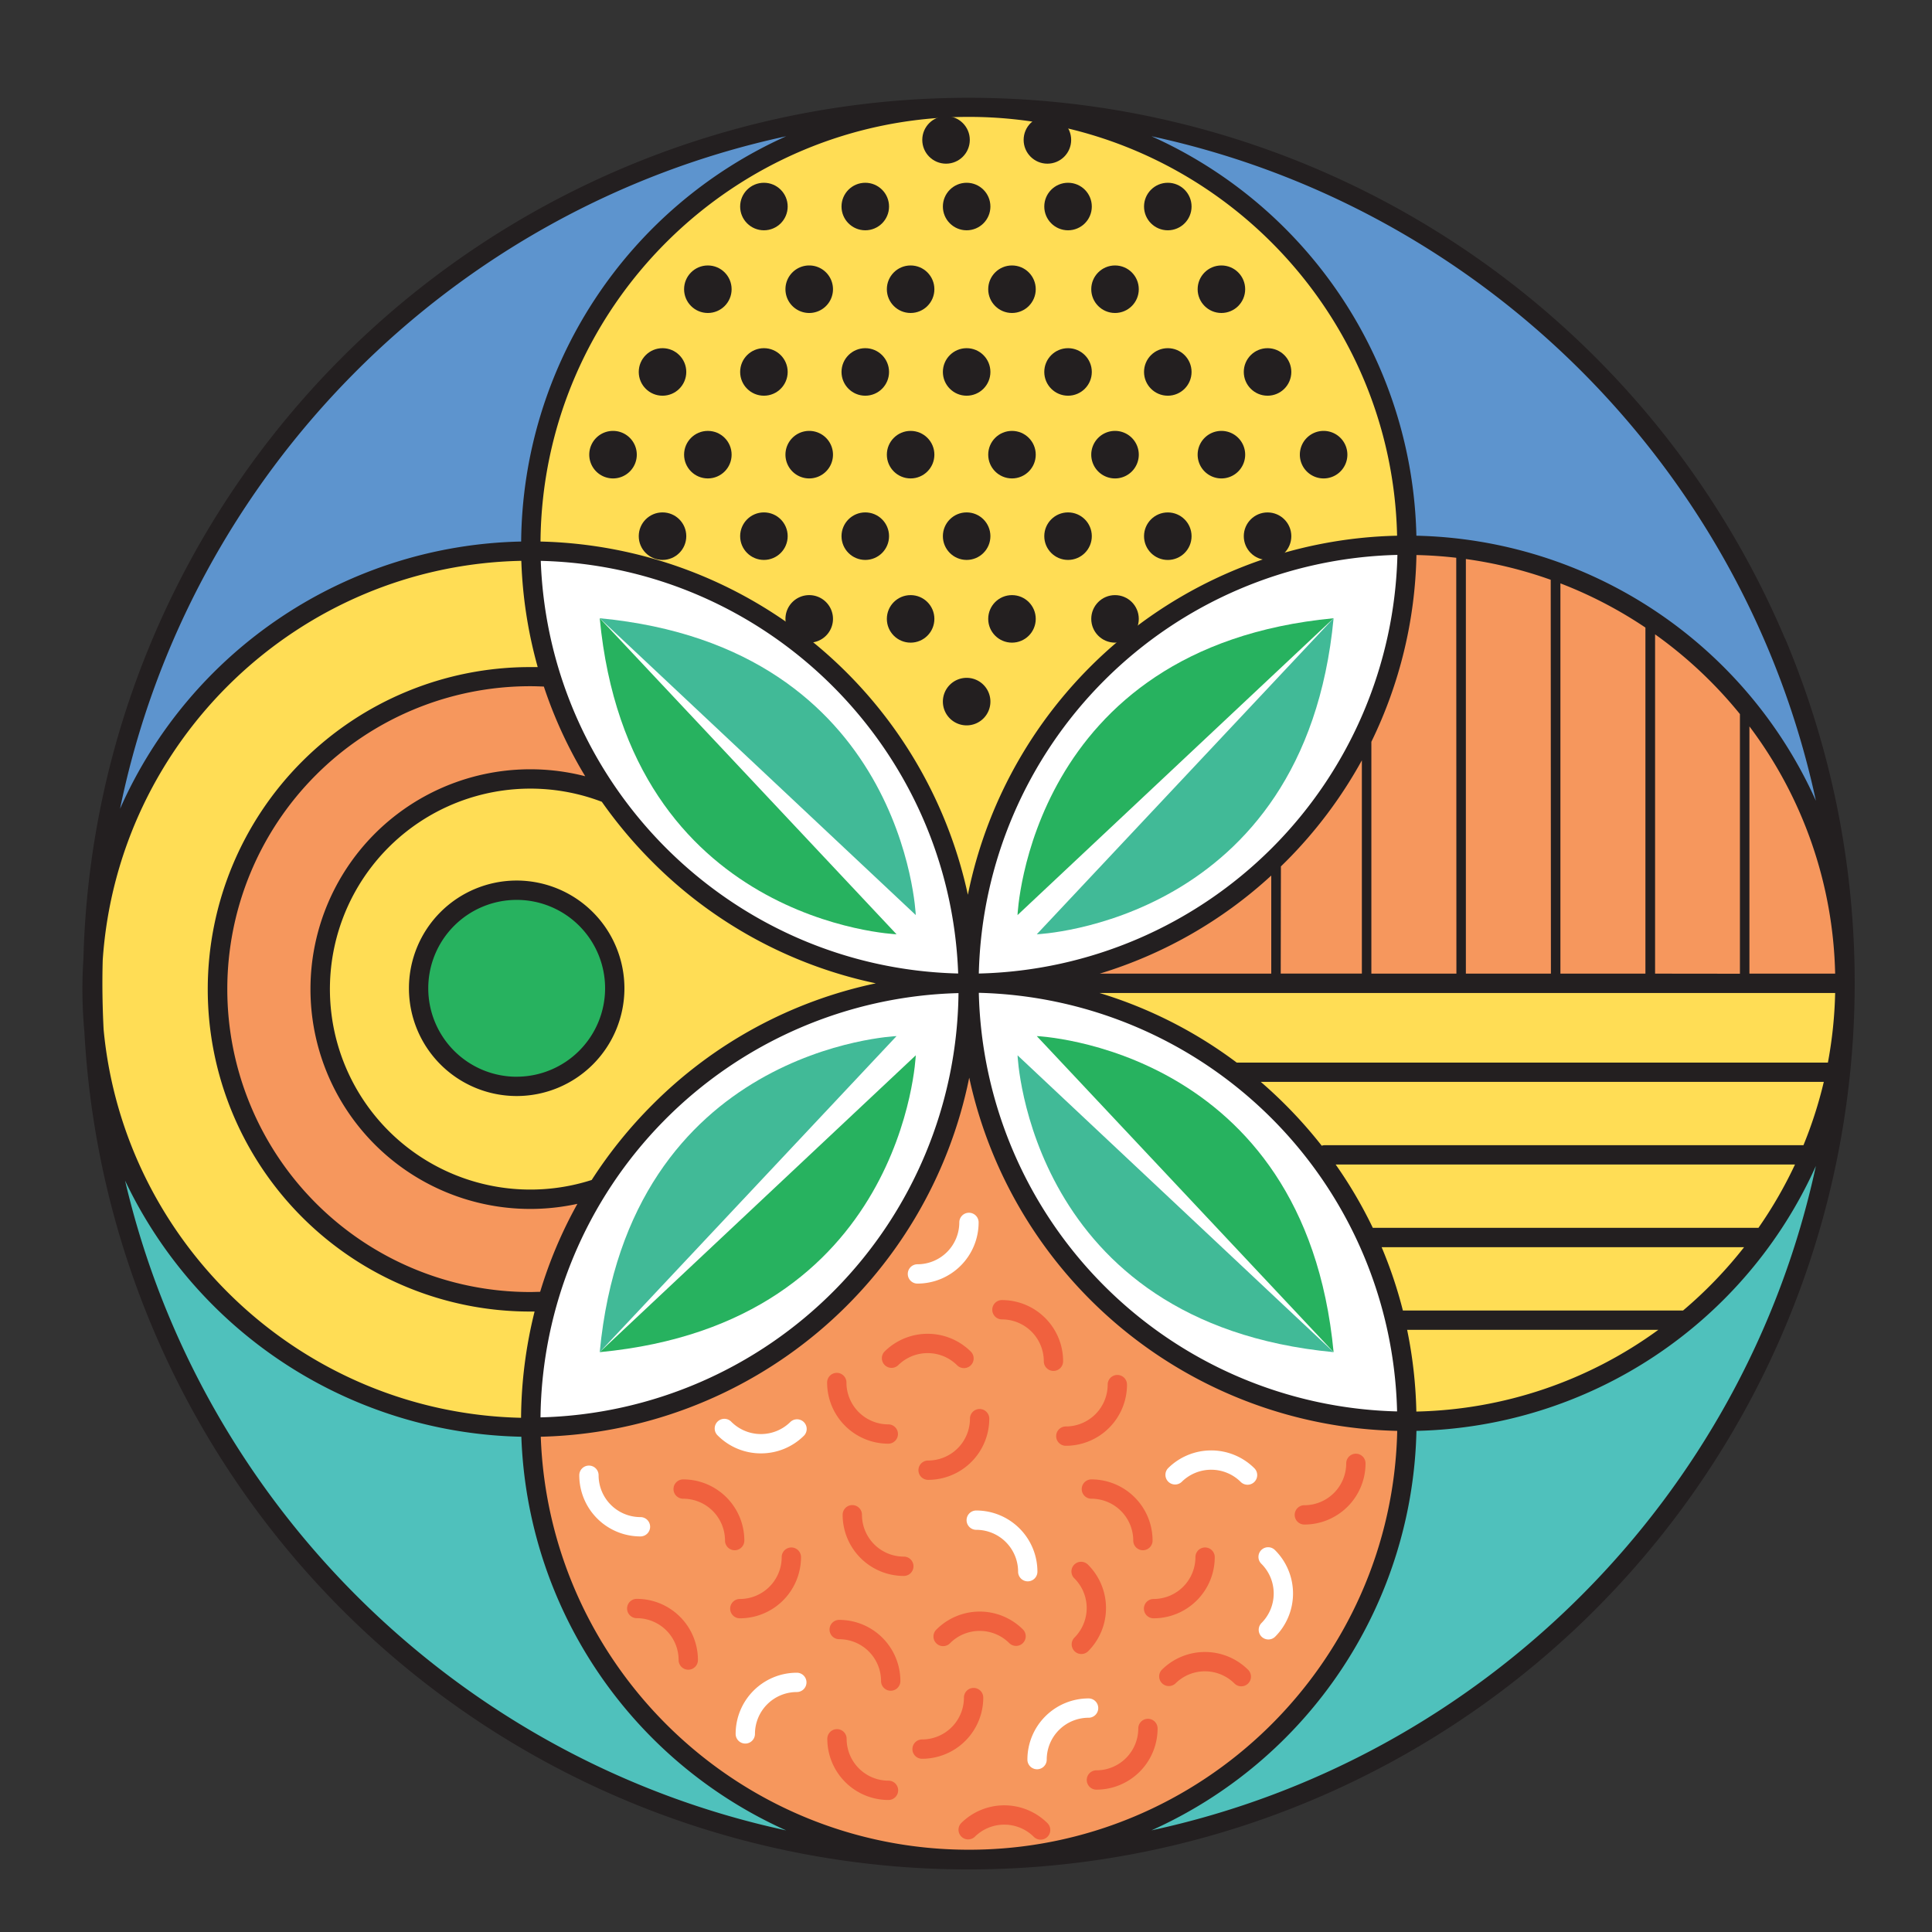
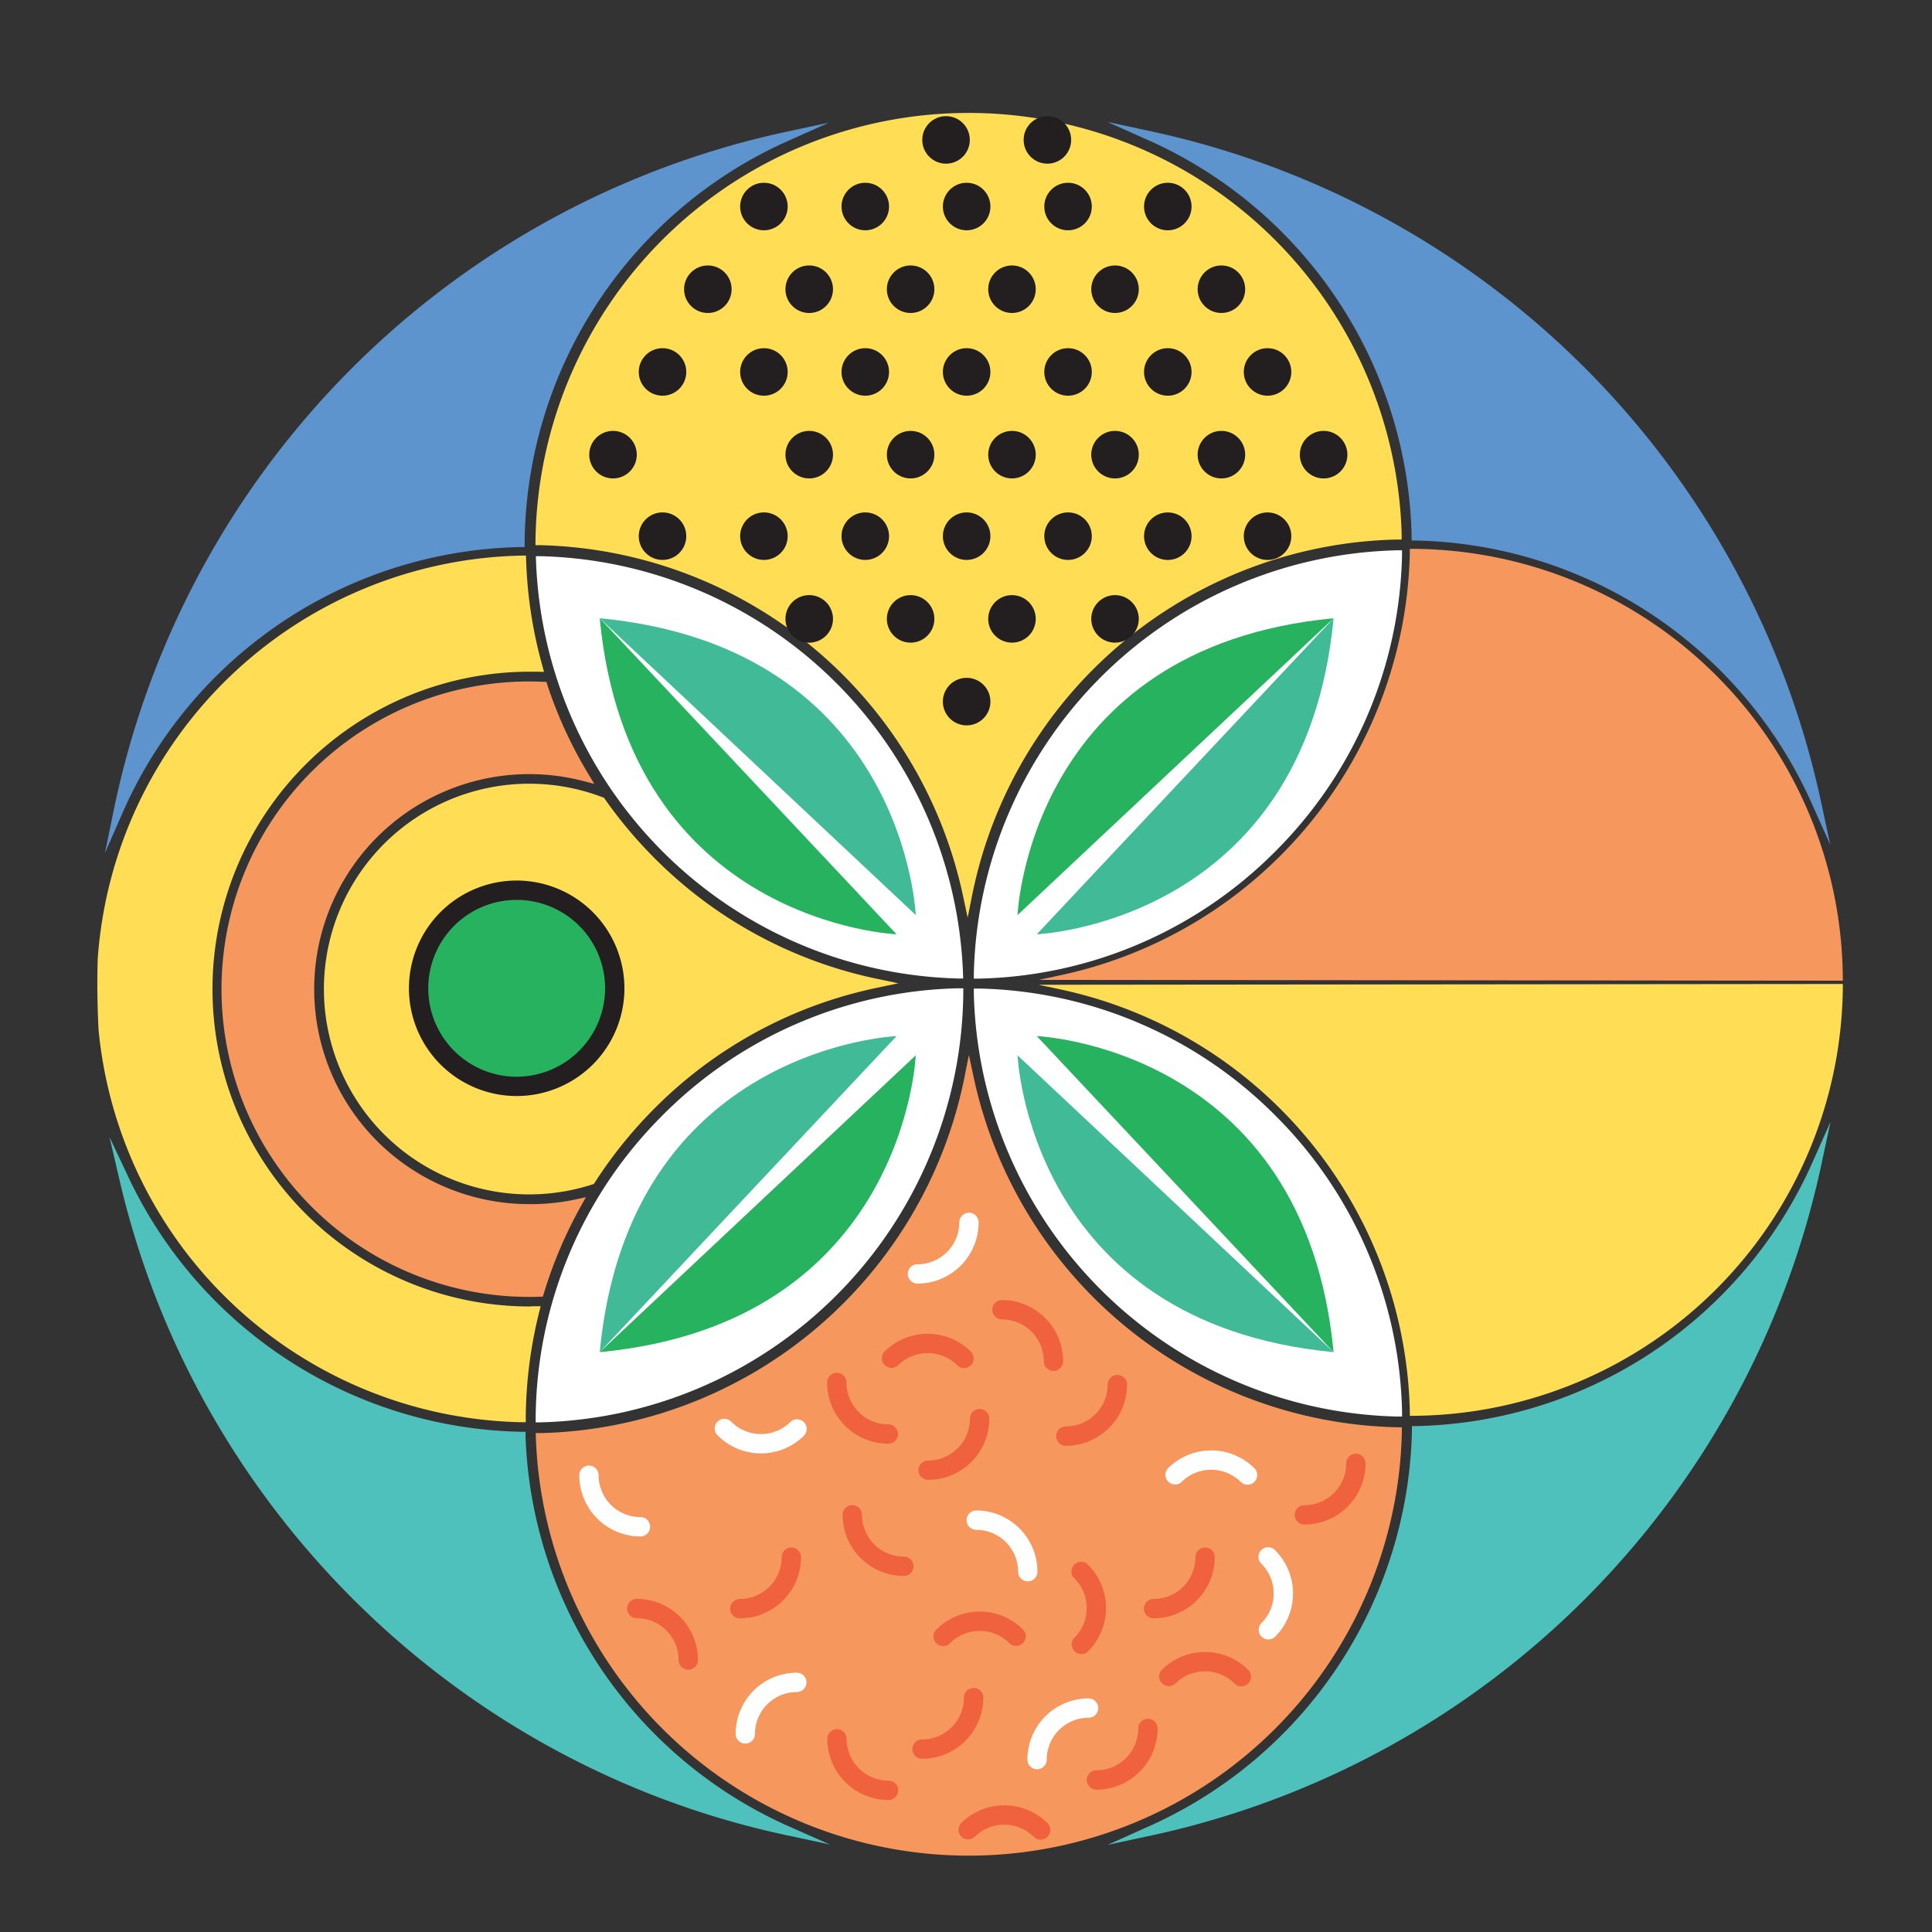
<svg xmlns="http://www.w3.org/2000/svg" id="Layer_1" data-name="Layer 1" viewBox="0 0 600 600">
  <rect x="0" y="0" width="600" height="600" fill="#333333" stroke="none" />
  <defs>
    <style>.cls-1{fill:#fff;}.cls-2{fill:#4fc1bc;}.cls-3{fill:#5d94ce;}.cls-4{fill:#fd5;}.cls-5{fill:#f6975d;}.cls-6{fill:#27b25f;}.cls-7{fill:#231f20;}.cls-8{fill:#f0613e;}.cls-9{fill:#41ba97;}</style>
  </defs>
  <title>patch</title>
  <g id="_Compound_Path_" data-name="&lt;Compound Path&gt;">
    <path class="cls-1" d="M396,264.47a133.86,133.86,0,0,0,39.41-92l0-1.57-1.57,0A134.7,134.7,0,0,0,302.43,302.35l0,1.57,1.57,0A133.86,133.86,0,0,0,396,264.47Z" />
  </g>
  <g id="_Compound_Path_2" data-name="&lt;Compound Path&gt;">
    <path class="cls-1" d="M396,346.37A133.86,133.86,0,0,0,304,307l-1.57,0,0,1.57A134.7,134.7,0,0,0,433.85,439.92l1.57,0,0-1.57A133.86,133.86,0,0,0,396,346.37Z" />
  </g>
  <g id="_Compound_Path_3" data-name="&lt;Compound Path&gt;">
    <path class="cls-1" d="M297.54,303.88l1.59,0-.06-1.59A134.66,134.66,0,0,0,168,172.73l-1.59,0,.06,1.59A134.66,134.66,0,0,0,297.54,303.88Z" />
  </g>
  <g id="_Compound_Path_4" data-name="&lt;Compound Path&gt;">
    <path class="cls-1" d="M205.14,347a133.81,133.81,0,0,0-38.78,93.17v1.55l1.55,0A134.69,134.69,0,0,0,299.16,308.47v-1.55l-1.55,0A133.79,133.79,0,0,0,205.14,347Z" />
  </g>
  <g id="_Compound_Path_5" data-name="&lt;Compound Path&gt;">
    <path class="cls-2" d="M244.55,567a137.86,137.86,0,0,1-81.34-120.93l0-1.42-1.42,0A137.9,137.9,0,0,1,40,365.83l-6-12.73,3.2,13.71c23.67,101.4,104.71,181.08,206.48,203l14,3Z" />
  </g>
  <g id="_Compound_Path_6" data-name="&lt;Compound Path&gt;">
    <path class="cls-3" d="M243.43,41.09a271.42,271.42,0,0,0-208,210l-2.83,13.8L38.25,252a137.86,137.86,0,0,1,123.22-82.1l1.46,0v-1.46a137.85,137.85,0,0,1,81.41-124.5l13.11-5.86Z" />
  </g>
  <g id="_Compound_Path_7" data-name="&lt;Compound Path&gt;">
    <path class="cls-3" d="M565.4,248.36A271.43,271.43,0,0,0,357.92,40.87l-14-3L357,43.71a137.86,137.86,0,0,1,81.39,122.72l0,1.44,1.44,0a137.86,137.86,0,0,1,122.72,81.39l5.86,13.11Z" />
  </g>
  <g id="_Compound_Path_8" data-name="&lt;Compound Path&gt;">
    <path class="cls-2" d="M562.65,361.49a137.86,137.86,0,0,1-122.72,81.39l-1.44,0,0,1.44a137.87,137.87,0,0,1-81.39,122.72L344,572.93l14-3A271.44,271.44,0,0,0,565.48,362.42l3-14Z" />
  </g>
  <g id="_Compound_Path_9" data-name="&lt;Compound Path&gt;">
    <path class="cls-4" d="M435.3,166a134.53,134.53,0,0,0-269,1.83v1.48l1.48,0A137.63,137.63,0,0,1,299,277.88l1.52,7.11,1.42-7.13a137.64,137.64,0,0,1,131.86-110.3l1.5,0Z" />
  </g>
  <g id="_Compound_Path_10" data-name="&lt;Compound Path&gt;">
    <path class="cls-5" d="M572.31,304.56a134.27,134.27,0,0,0-133-134.11h-1.48l0,1.47A137.21,137.21,0,0,1,329.66,302.8l-7.09,1.51Z" />
  </g>
  <g id="_Compound_Path_11" data-name="&lt;Compound Path&gt;">
    <path class="cls-4" d="M572.31,305.58a134.27,134.27,0,0,1-133,134.11h-1.48l0-1.47A137.21,137.21,0,0,0,329.66,307.34l-7.09-1.51Z" />
  </g>
  <g id="_Compound_Path_12" data-name="&lt;Compound Path&gt;">
    <path class="cls-5" d="M433.9,443.25A137.63,137.63,0,0,1,302.42,334.74l-1.52-7.11-1.42,7.13a137.65,137.65,0,0,1-131.59,110.3l-1.52,0,.05,1.52a134.53,134.53,0,0,0,268.94-1.82l0-1.5Z" />
  </g>
  <g id="_Compound_Path_13" data-name="&lt;Compound Path&gt;">
    <path class="cls-4" d="M164.56,405.74a98.57,98.57,0,1,1,0-197.14c.71,0,1.41,0,2.12,0l2.27.05-.55-2a138.11,138.11,0,0,1-5-32.62l-.05-1.48-1.48,0A134.71,134.71,0,0,0,30.33,298.06v.06c-.06,2.44-.1,4.88-.1,7.25,0,4.76.13,9.62.38,14.43v.06A134.72,134.72,0,0,0,161.76,441.68l1.52,0v-1.52a138.62,138.62,0,0,1,4.15-32.6l.48-1.9-2.41,0Z" />
  </g>
  <g id="_Compound_Path_14" data-name="&lt;Compound Path&gt;">
    <path class="cls-5" d="M164.28,373.95A66.77,66.77,0,1,1,181,242.52l3.56.92-1.9-3.15A136.09,136.09,0,0,1,170,212.74l-.32-1-1,0c-1.65-.07-3-.11-4.32-.11a95.57,95.57,0,1,0,0,191.14c.95,0,2,0,3.14-.06l1.08,0,.31-1a136.08,136.08,0,0,1,11.45-27l1.62-2.91-3.25.71A67.17,67.17,0,0,1,164.28,373.95Z" />
  </g>
  <g id="_Compound_Path_15" data-name="&lt;Compound Path&gt;">
    <path class="cls-4" d="M272,303.9a136.76,136.76,0,0,1-68.66-37.32,139.64,139.64,0,0,1-15.5-18.44l-.26-.38-.43-.16a63.77,63.77,0,1,0-3.24,120.26l.51-.16.29-.45a139.1,139.1,0,0,1,18.63-23.1A136.75,136.75,0,0,1,272,306.84l7-1.47Z" />
  </g>
  <g id="_Compound_Path_16" data-name="&lt;Compound Path&gt;">
    <circle class="cls-6" cx="160.38" cy="307.13" r="30.03" />
  </g>
  <g id="_Compound_Path_17" data-name="&lt;Compound Path&gt;">
    <path class="cls-7" d="M190.41,133.82A7.38,7.38,0,1,1,183,141.2,7.38,7.38,0,0,1,190.41,133.82Z" />
  </g>
  <g id="_Compound_Path_18" data-name="&lt;Compound Path&gt;">
    <circle class="cls-7" cx="362.67" cy="115.51" r="7.38" />
  </g>
  <g id="_Compound_Path_19" data-name="&lt;Compound Path&gt;">
    <circle class="cls-7" cx="393.65" cy="115.51" r="7.38" />
  </g>
  <g id="_Compound_Path_20" data-name="&lt;Compound Path&gt;">
    <path class="cls-7" d="M379.32,133.82a7.38,7.38,0,1,1-7.38,7.38A7.38,7.38,0,0,1,379.32,133.82Z" />
  </g>
  <g id="_Compound_Path_21" data-name="&lt;Compound Path&gt;">
    <path class="cls-7" d="M346.28,133.82a7.38,7.38,0,1,1-7.38,7.38A7.38,7.38,0,0,1,346.28,133.82Z" />
  </g>
  <g id="_Compound_Path_22" data-name="&lt;Compound Path&gt;">
    <path class="cls-7" d="M411.06,133.82a7.38,7.38,0,1,1-7.38,7.38A7.38,7.38,0,0,1,411.06,133.82Z" />
  </g>
  <g id="_Compound_Path_23" data-name="&lt;Compound Path&gt;">
    <circle class="cls-7" cx="379.32" cy="89.82" r="7.38" />
  </g>
  <g id="_Compound_Path_24" data-name="&lt;Compound Path&gt;">
    <circle class="cls-7" cx="362.67" cy="64.14" r="7.38" />
  </g>
  <g id="_Compound_Path_25" data-name="&lt;Compound Path&gt;">
    <circle class="cls-7" cx="331.69" cy="64.14" r="7.38" />
  </g>
  <g id="_Compound_Path_26" data-name="&lt;Compound Path&gt;">
    <circle class="cls-7" cx="300.2" cy="64.14" r="7.38" />
  </g>
  <g id="_Compound_Path_27" data-name="&lt;Compound Path&gt;">
    <circle class="cls-7" cx="268.72" cy="64.14" r="7.38" />
  </g>
  <g id="_Compound_Path_28" data-name="&lt;Compound Path&gt;">
    <circle class="cls-7" cx="237.24" cy="64.14" r="7.38" />
  </g>
  <g id="_Compound_Path_29" data-name="&lt;Compound Path&gt;">
    <circle class="cls-7" cx="331.69" cy="115.51" r="7.38" />
  </g>
  <g id="_Compound_Path_30" data-name="&lt;Compound Path&gt;">
    <circle class="cls-7" cx="300.2" cy="115.51" r="7.38" />
  </g>
  <g id="_Compound_Path_31" data-name="&lt;Compound Path&gt;">
    <circle class="cls-7" cx="268.72" cy="115.51" r="7.38" />
  </g>
  <g id="_Compound_Path_32" data-name="&lt;Compound Path&gt;">
    <circle class="cls-7" cx="237.24" cy="115.51" r="7.38" />
  </g>
  <g id="_Compound_Path_33" data-name="&lt;Compound Path&gt;">
    <circle class="cls-7" cx="205.75" cy="115.51" r="7.38" />
  </g>
  <g id="_Compound_Path_34" data-name="&lt;Compound Path&gt;">
    <circle class="cls-7" cx="325.28" cy="43.45" r="7.38" />
  </g>
  <g id="_Compound_Path_35" data-name="&lt;Compound Path&gt;">
    <circle class="cls-7" cx="293.8" cy="43.45" r="7.38" />
  </g>
  <g id="_Compound_Path_36" data-name="&lt;Compound Path&gt;">
    <circle class="cls-7" cx="346.28" cy="89.82" r="7.38" />
  </g>
  <g id="_Compound_Path_37" data-name="&lt;Compound Path&gt;">
    <circle class="cls-7" cx="314.28" cy="89.82" r="7.38" />
  </g>
  <g id="_Compound_Path_38" data-name="&lt;Compound Path&gt;">
    <circle class="cls-7" cx="282.8" cy="89.82" r="7.38" />
  </g>
  <g id="_Compound_Path_39" data-name="&lt;Compound Path&gt;">
    <path class="cls-7" d="M251.31,97.2a7.38,7.38,0,1,1,7.38-7.38A7.38,7.38,0,0,1,251.31,97.2Z" />
  </g>
  <g id="_Compound_Path_40" data-name="&lt;Compound Path&gt;">
    <circle class="cls-7" cx="219.83" cy="89.82" r="7.38" />
  </g>
  <g id="_Compound_Path_41" data-name="&lt;Compound Path&gt;">
    <circle class="cls-7" cx="314.28" cy="141.2" r="7.38" />
  </g>
  <g id="_Compound_Path_42" data-name="&lt;Compound Path&gt;">
    <circle class="cls-7" cx="282.8" cy="141.2" r="7.38" />
  </g>
  <g id="_Compound_Path_43" data-name="&lt;Compound Path&gt;">
    <path class="cls-7" d="M251.31,148.58a7.38,7.38,0,1,1,7.38-7.38A7.38,7.38,0,0,1,251.31,148.58Z" />
  </g>
  <g id="_Compound_Path_44" data-name="&lt;Compound Path&gt;">
-     <circle class="cls-7" cx="219.83" cy="141.2" r="7.38" />
-   </g>
+     </g>
  <g id="_Compound_Path_45" data-name="&lt;Compound Path&gt;">
    <circle class="cls-7" cx="393.65" cy="166.52" r="7.38" />
  </g>
  <g id="_Compound_Path_46" data-name="&lt;Compound Path&gt;">
    <circle class="cls-7" cx="362.67" cy="166.52" r="7.38" />
  </g>
  <g id="_Compound_Path_47" data-name="&lt;Compound Path&gt;">
    <circle class="cls-7" cx="331.69" cy="166.51" r="7.38" />
  </g>
  <g id="_Compound_Path_48" data-name="&lt;Compound Path&gt;">
    <circle class="cls-7" cx="300.2" cy="166.51" r="7.38" />
  </g>
  <g id="_Compound_Path_49" data-name="&lt;Compound Path&gt;">
    <circle class="cls-7" cx="268.72" cy="166.51" r="7.38" />
  </g>
  <g id="_Compound_Path_50" data-name="&lt;Compound Path&gt;">
    <circle class="cls-7" cx="237.24" cy="166.51" r="7.38" />
  </g>
  <g id="_Compound_Path_51" data-name="&lt;Compound Path&gt;">
    <circle class="cls-7" cx="205.75" cy="166.51" r="7.38" />
  </g>
  <g id="_Compound_Path_52" data-name="&lt;Compound Path&gt;">
    <path class="cls-7" d="M300.2,225.27a7.38,7.38,0,1,1,7.38-7.38A7.38,7.38,0,0,1,300.2,225.27Z" />
  </g>
  <g id="_Compound_Path_53" data-name="&lt;Compound Path&gt;">
    <circle class="cls-7" cx="346.28" cy="192.2" r="7.38" />
  </g>
  <g id="_Compound_Path_54" data-name="&lt;Compound Path&gt;">
    <circle class="cls-7" cx="314.28" cy="192.2" r="7.38" />
  </g>
  <g id="_Compound_Path_55" data-name="&lt;Compound Path&gt;">
    <circle class="cls-7" cx="282.8" cy="192.2" r="7.38" />
  </g>
  <g id="_Compound_Path_56" data-name="&lt;Compound Path&gt;">
    <path class="cls-7" d="M251.31,199.58a7.38,7.38,0,1,1,7.38-7.38A7.38,7.38,0,0,1,251.31,199.58Z" />
  </g>
  <g id="_Compound_Path_57" data-name="&lt;Compound Path&gt;">
    <path class="cls-1" d="M198.9,477.15a19,19,0,0,1-19-19,3,3,0,1,1,6,0,13,13,0,0,0,13,13,3,3,0,0,1,0,6Z" />
  </g>
  <g id="_Compound_Path_58" data-name="&lt;Compound Path&gt;">
    <path class="cls-8" d="M275.87,448.35a19,19,0,0,1-19-19,3,3,0,1,1,6,0,13,13,0,0,0,13,13,3,3,0,0,1,0,6Z" />
  </g>
  <g id="_Compound_Path_59" data-name="&lt;Compound Path&gt;">
    <path class="cls-8" d="M213.75,518.54a3,3,0,0,1-3-3,13,13,0,0,0-13-13,3,3,0,0,1,0-6,19,19,0,0,1,19,19A3,3,0,0,1,213.75,518.54Z" />
  </g>
  <g id="_Compound_Path_60" data-name="&lt;Compound Path&gt;">
    <path class="cls-8" d="M229.76,502.58a3,3,0,0,1,0-6,13,13,0,0,0,13-13,3,3,0,1,1,6,0A19,19,0,0,1,229.76,502.58Z" />
  </g>
  <g id="_Compound_Path_61" data-name="&lt;Compound Path&gt;">
    <path class="cls-8" d="M385.49,523.7a3,3,0,0,1-2.12-.88,13,13,0,0,0-18.33,0,3,3,0,0,1-4.24-4.24,19,19,0,0,1,26.82,0,3,3,0,0,1-2.12,5.12Z" />
  </g>
  <g id="_Compound_Path_62" data-name="&lt;Compound Path&gt;">
    <path class="cls-8" d="M288.23,459.58a3,3,0,0,1,0-6,13,13,0,0,0,13-13,3,3,0,1,1,6,0A19,19,0,0,1,288.23,459.58Z" />
  </g>
  <g id="_Compound_Path_63" data-name="&lt;Compound Path&gt;">
    <path class="cls-8" d="M358.25,502.58a3,3,0,0,1,0-6,13,13,0,0,0,13-13,3,3,0,0,1,6,0A19,19,0,0,1,358.25,502.58Z" />
  </g>
  <g id="_Compound_Path_64" data-name="&lt;Compound Path&gt;">
    <path class="cls-8" d="M331,449a3,3,0,0,1,0-6,13,13,0,0,0,13-13,3,3,0,1,1,6,0A19,19,0,0,1,331,449Z" />
  </g>
  <g id="_Compound_Path_65" data-name="&lt;Compound Path&gt;">
    <path class="cls-8" d="M405.08,473.46a3,3,0,0,1,0-6,13,13,0,0,0,13-13,3,3,0,1,1,6,0A19,19,0,0,1,405.08,473.46Z" />
  </g>
  <g id="_Compound_Path_66" data-name="&lt;Compound Path&gt;">
    <path class="cls-8" d="M340.5,555.79a3,3,0,0,1,0-6,13,13,0,0,0,13-13,3,3,0,1,1,6,0A19,19,0,0,1,340.5,555.79Z" />
  </g>
  <g id="_Compound_Path_67" data-name="&lt;Compound Path&gt;">
    <path class="cls-1" d="M284.92,398.63a3,3,0,0,1,0-6,13,13,0,0,0,13-13,3,3,0,0,1,6,0A19,19,0,0,1,284.92,398.63Z" />
  </g>
  <g id="_Compound_Path_68" data-name="&lt;Compound Path&gt;">
-     <path class="cls-8" d="M228.16,481.44a3,3,0,0,1-3-3,13,13,0,0,0-13-13,3,3,0,0,1,0-6,19,19,0,0,1,19,19A3,3,0,0,1,228.16,481.44Z" />
-   </g>
+     </g>
  <g id="_Compound_Path_69" data-name="&lt;Compound Path&gt;">
    <path class="cls-8" d="M275.93,559a19,19,0,0,1-19-19,3,3,0,1,1,6,0,13,13,0,0,0,13,13,3,3,0,0,1,0,6Z" />
  </g>
  <g id="_Compound_Path_70" data-name="&lt;Compound Path&gt;">
    <path class="cls-1" d="M393.9,509.15a3,3,0,0,1-2.12-5.12,13,13,0,0,0,0-18.33,3,3,0,1,1,4.24-4.24,19,19,0,0,1,0,26.82A3,3,0,0,1,393.9,509.15Z" />
  </g>
  <g id="_Compound_Path_71" data-name="&lt;Compound Path&gt;">
    <path class="cls-1" d="M387.43,461.1a3,3,0,0,1-2.12-.88,13,13,0,0,0-18.33,0,3,3,0,0,1-4.24-4.24,19,19,0,0,1,26.82,0,3,3,0,0,1-2.12,5.12Z" />
  </g>
  <g id="_Compound_Path_72" data-name="&lt;Compound Path&gt;">
    <path class="cls-8" d="M299.37,424.88a3,3,0,0,1-2.12-.88,13,13,0,0,0-18.33,0,3,3,0,0,1-4.24-4.24,19,19,0,0,1,26.82,0,3,3,0,0,1-2.12,5.12Z" />
  </g>
  <g id="_Compound_Path_73" data-name="&lt;Compound Path&gt;">
-     <path class="cls-8" d="M354.94,481.44a3,3,0,0,1-3-3,13,13,0,0,0-13-13,3,3,0,0,1,0-6,19,19,0,0,1,19,19A3,3,0,0,1,354.94,481.44Z" />
-   </g>
+     </g>
  <g id="_Compound_Path_74" data-name="&lt;Compound Path&gt;">
    <path class="cls-1" d="M319.18,491.1a3,3,0,0,1-3-3,13,13,0,0,0-13-13,3,3,0,0,1,0-6,19,19,0,0,1,19,19A3,3,0,0,1,319.18,491.1Z" />
  </g>
  <g id="_Compound_Path_75" data-name="&lt;Compound Path&gt;">
    <path class="cls-8" d="M286.36,546.2a3,3,0,0,1,0-6,13,13,0,0,0,13-13,3,3,0,0,1,6,0A19,19,0,0,1,286.36,546.2Z" />
  </g>
  <g id="_Compound_Path_76" data-name="&lt;Compound Path&gt;">
    <path class="cls-8" d="M280.69,489.42a19,19,0,0,1-19-19,3,3,0,1,1,6,0,13,13,0,0,0,13,13,3,3,0,0,1,0,6Z" />
  </g>
  <g id="_Compound_Path_77" data-name="&lt;Compound Path&gt;">
    <path class="cls-1" d="M236.32,451.36a18.9,18.9,0,0,1-13.41-5.54,3,3,0,1,1,4.24-4.24,13,13,0,0,0,18.33,0,3,3,0,0,1,4.24,4.24A18.9,18.9,0,0,1,236.32,451.36Z" />
  </g>
  <g id="_Compound_Path_78" data-name="&lt;Compound Path&gt;">
    <path class="cls-1" d="M322.07,549.46h0a3,3,0,0,1-3-3,19,19,0,0,1,19-19,3,3,0,0,1,0,6,13,13,0,0,0-13,13A3,3,0,0,1,322.07,549.46Z" />
  </g>
  <g id="_Compound_Path_79" data-name="&lt;Compound Path&gt;">
    <path class="cls-8" d="M335.82,513.67a3,3,0,0,1-2.12-5.12,13,13,0,0,0,0-18.33,3,3,0,1,1,4.24-4.24,19,19,0,0,1,0,26.82A3,3,0,0,1,335.82,513.67Z" />
  </g>
  <g id="_Compound_Path_80" data-name="&lt;Compound Path&gt;">
    <path class="cls-8" d="M315.54,511.15a3,3,0,0,1-2.12-.88,13,13,0,0,0-18.33,0,3,3,0,1,1-4.24-4.24,19,19,0,0,1,26.82,0,3,3,0,0,1-2.12,5.12Z" />
  </g>
  <g id="_Compound_Path_81" data-name="&lt;Compound Path&gt;">
    <path class="cls-8" d="M323.17,571.32a3,3,0,0,1-2.12-.88,13,13,0,0,0-18.33,0,3,3,0,0,1-4.24-4.24,19,19,0,0,1,26.82,0,3,3,0,0,1-2.12,5.12Z" />
  </g>
  <g id="_Compound_Path_82" data-name="&lt;Compound Path&gt;">
    <path class="cls-1" d="M231.46,541.48a3,3,0,0,1-3-3,19,19,0,0,1,19-19h0a3,3,0,0,1,0,6,13,13,0,0,0-13,13A3,3,0,0,1,231.46,541.48Z" />
  </g>
  <g id="_Compound_Path_83" data-name="&lt;Compound Path&gt;">
-     <path class="cls-8" d="M276.62,525.07a3,3,0,0,1-3-3,13,13,0,0,0-13-13,3,3,0,0,1,0-6,19,19,0,0,1,19,19A3,3,0,0,1,276.62,525.07Z" />
-   </g>
+     </g>
  <g id="_Compound_Path_84" data-name="&lt;Compound Path&gt;">
    <path class="cls-8" d="M327.16,425.75a3,3,0,0,1-3-3,13,13,0,0,0-13-13,3,3,0,0,1,0-6,19,19,0,0,1,19,19A3,3,0,0,1,327.16,425.75Z" />
  </g>
  <g id="_Compound_Path_85" data-name="&lt;Compound Path&gt;">
    <path class="cls-9" d="M186.25,192c94.75,9,98.15,92.18,98.15,92.18Z" />
  </g>
  <g id="_Compound_Path_86" data-name="&lt;Compound Path&gt;">
    <path class="cls-6" d="M186.25,192c9,94.75,92.18,98.15,92.18,98.15Z" />
  </g>
  <g id="_Compound_Path_87" data-name="&lt;Compound Path&gt;">
    <path class="cls-6" d="M414.16,192C319.41,201,316,284.19,316,284.19Z" />
  </g>
  <g id="_Compound_Path_88" data-name="&lt;Compound Path&gt;">
    <path class="cls-9" d="M414.16,192c-9,94.75-92.18,98.15-92.18,98.15Z" />
  </g>
  <g id="_Compound_Path_89" data-name="&lt;Compound Path&gt;">
    <path class="cls-9" d="M414.16,419.92c-94.75-9-98.15-92.18-98.15-92.18Z" />
  </g>
  <g id="_Compound_Path_90" data-name="&lt;Compound Path&gt;">
    <path class="cls-6" d="M414.16,419.92c-9-94.75-92.18-98.15-92.18-98.15Z" />
  </g>
  <g id="_Compound_Path_91" data-name="&lt;Compound Path&gt;">
    <path class="cls-6" d="M186.25,419.92c94.75-9,98.15-92.18,98.15-92.18Z" />
  </g>
  <g id="_Compound_Path_92" data-name="&lt;Compound Path&gt;">
    <path class="cls-9" d="M186.25,419.92c9-94.75,92.18-98.15,92.18-98.15Z" />
  </g>
-   <path class="cls-7" d="M554.34,198.3a275.24,275.24,0,0,0-506.92,0,273,273,0,0,0-21.51,99.45c-.21,3.12-.32,6.27-.32,9.43q0,6.62.61,13.13A275,275,0,0,0,495.39,499.89a275.37,275.37,0,0,0,59-301.58ZM567.67,330H384.08a137.57,137.57,0,0,0-42.6-21.61H569.92A133,133,0,0,1,567.67,330ZM514,302.37V197a134.15,134.15,0,0,1,26.35,24.76v80.64Zm-3,0H484.6V181.17A132.78,132.78,0,0,1,511,194.9Zm-29.35,0H455.24V173.61a132,132,0,0,1,26.35,6.45Zm-29.35,0H425.89v-72a138.35,138.35,0,0,0,14-58c4.17.09,8.29.38,12.36.85Zm-110.77,0a138,138,0,0,0,53.27-30.46v30.46Zm56.27-33.3,1.45-1.43a139.58,139.58,0,0,0,23.69-31.52v66.24H397.74Zm-93.82,33.26a133.2,133.2,0,0,1,130-130A133.2,133.2,0,0,1,303.92,302.34Zm130,136a133.2,133.2,0,0,1-130-130A133.2,133.2,0,0,1,433.88,438.38ZM522.68,407h-87a137.42,137.42,0,0,0-6.6-19.67H541.64A134.21,134.21,0,0,1,522.68,407ZM515,413a132.31,132.31,0,0,1-75.14,25.37A140.1,140.1,0,0,0,437,413Zm31.06-31.68H426.34a137.93,137.93,0,0,0-11.54-19.67H557.45A133.12,133.12,0,0,1,546.09,381.33Zm14-25.67H411.41a3,3,0,0,0-.94.16A141.3,141.3,0,0,0,399.2,343.1q-3.72-3.72-7.66-7.12H566.4A131.87,131.87,0,0,1,560.08,355.65ZM543.3,302.37V225.59a132.31,132.31,0,0,1,26.62,76.78Zm20.63-53.72a139.37,139.37,0,0,0-124.06-82.28A139.36,139.36,0,0,0,357.61,42.32C460.54,64.49,541.77,145.72,563.94,248.65ZM433.88,166.37a139.14,139.14,0,0,0-133.3,111.51,139.13,139.13,0,0,0-132.72-109.7c.62-72.83,60.05-131.88,133-131.88C373.25,36.3,432.3,94.38,433.88,166.37Zm-265.94,7.81c70.22,1.73,127.1,58.13,129.63,128.15C227.35,300.61,170.46,244.21,167.94,174.18ZM272,305.38a138.08,138.08,0,0,0-69.41,37.72,140.27,140.27,0,0,0-18.83,23.35A62.26,62.26,0,1,1,186.9,249a140.7,140.7,0,0,0,15.67,18.64A138.08,138.08,0,0,0,272,305.38Zm-103.1-92.16a137.3,137.3,0,0,0,12.84,27.85,68.27,68.27,0,1,0-2.42,132.79,137.26,137.26,0,0,0-11.57,27.33c-1,0-2.07.06-3.09.06a94.07,94.07,0,1,1,0-188.14C166,213.11,167.46,213.16,168.88,213.22Zm128.77,95.2A133.19,133.19,0,0,1,167.86,440.18,133.19,133.19,0,0,1,297.65,308.42ZM244.15,42.32a139.35,139.35,0,0,0-82.3,125.86,139.36,139.36,0,0,0-124.57,83C58.67,147,140.39,64.67,244.15,42.32ZM31.8,305.38q0-3.62.1-7.21c4.59-68.28,60.93-122.61,130-124a139.36,139.36,0,0,0,5.09,33c-.8,0-1.6,0-2.4,0a100.07,100.07,0,1,0,0,200.14l1.43,0a139.87,139.87,0,0,0-4.2,33C94,438.79,38.44,386.32,32.18,319.73Q31.81,312.6,31.8,305.38Zm7,61.18a139.4,139.4,0,0,0,123.11,79.63,139.36,139.36,0,0,0,82.22,122.25C142.72,546.58,62.35,467.37,38.82,366.55Zm129.12,79.63A139.14,139.14,0,0,0,301,334.67a139.13,139.13,0,0,0,132.92,109.7c-1.58,72-60.63,130.08-133,130.08C229.12,574.45,170.46,517.34,167.94,446.18ZM357.61,568.43a139.37,139.37,0,0,0,82.28-124.06A139.37,139.37,0,0,0,563.94,362.1C541.77,465,460.53,546.26,357.61,568.43Z" />
  <path class="cls-7" d="M160.46,273.46a33.46,33.46,0,1,0,33.46,33.46A33.5,33.5,0,0,0,160.46,273.46Zm0,60.93a27.46,27.46,0,1,1,27.46-27.46A27.49,27.49,0,0,1,160.46,334.38Z" />
</svg>